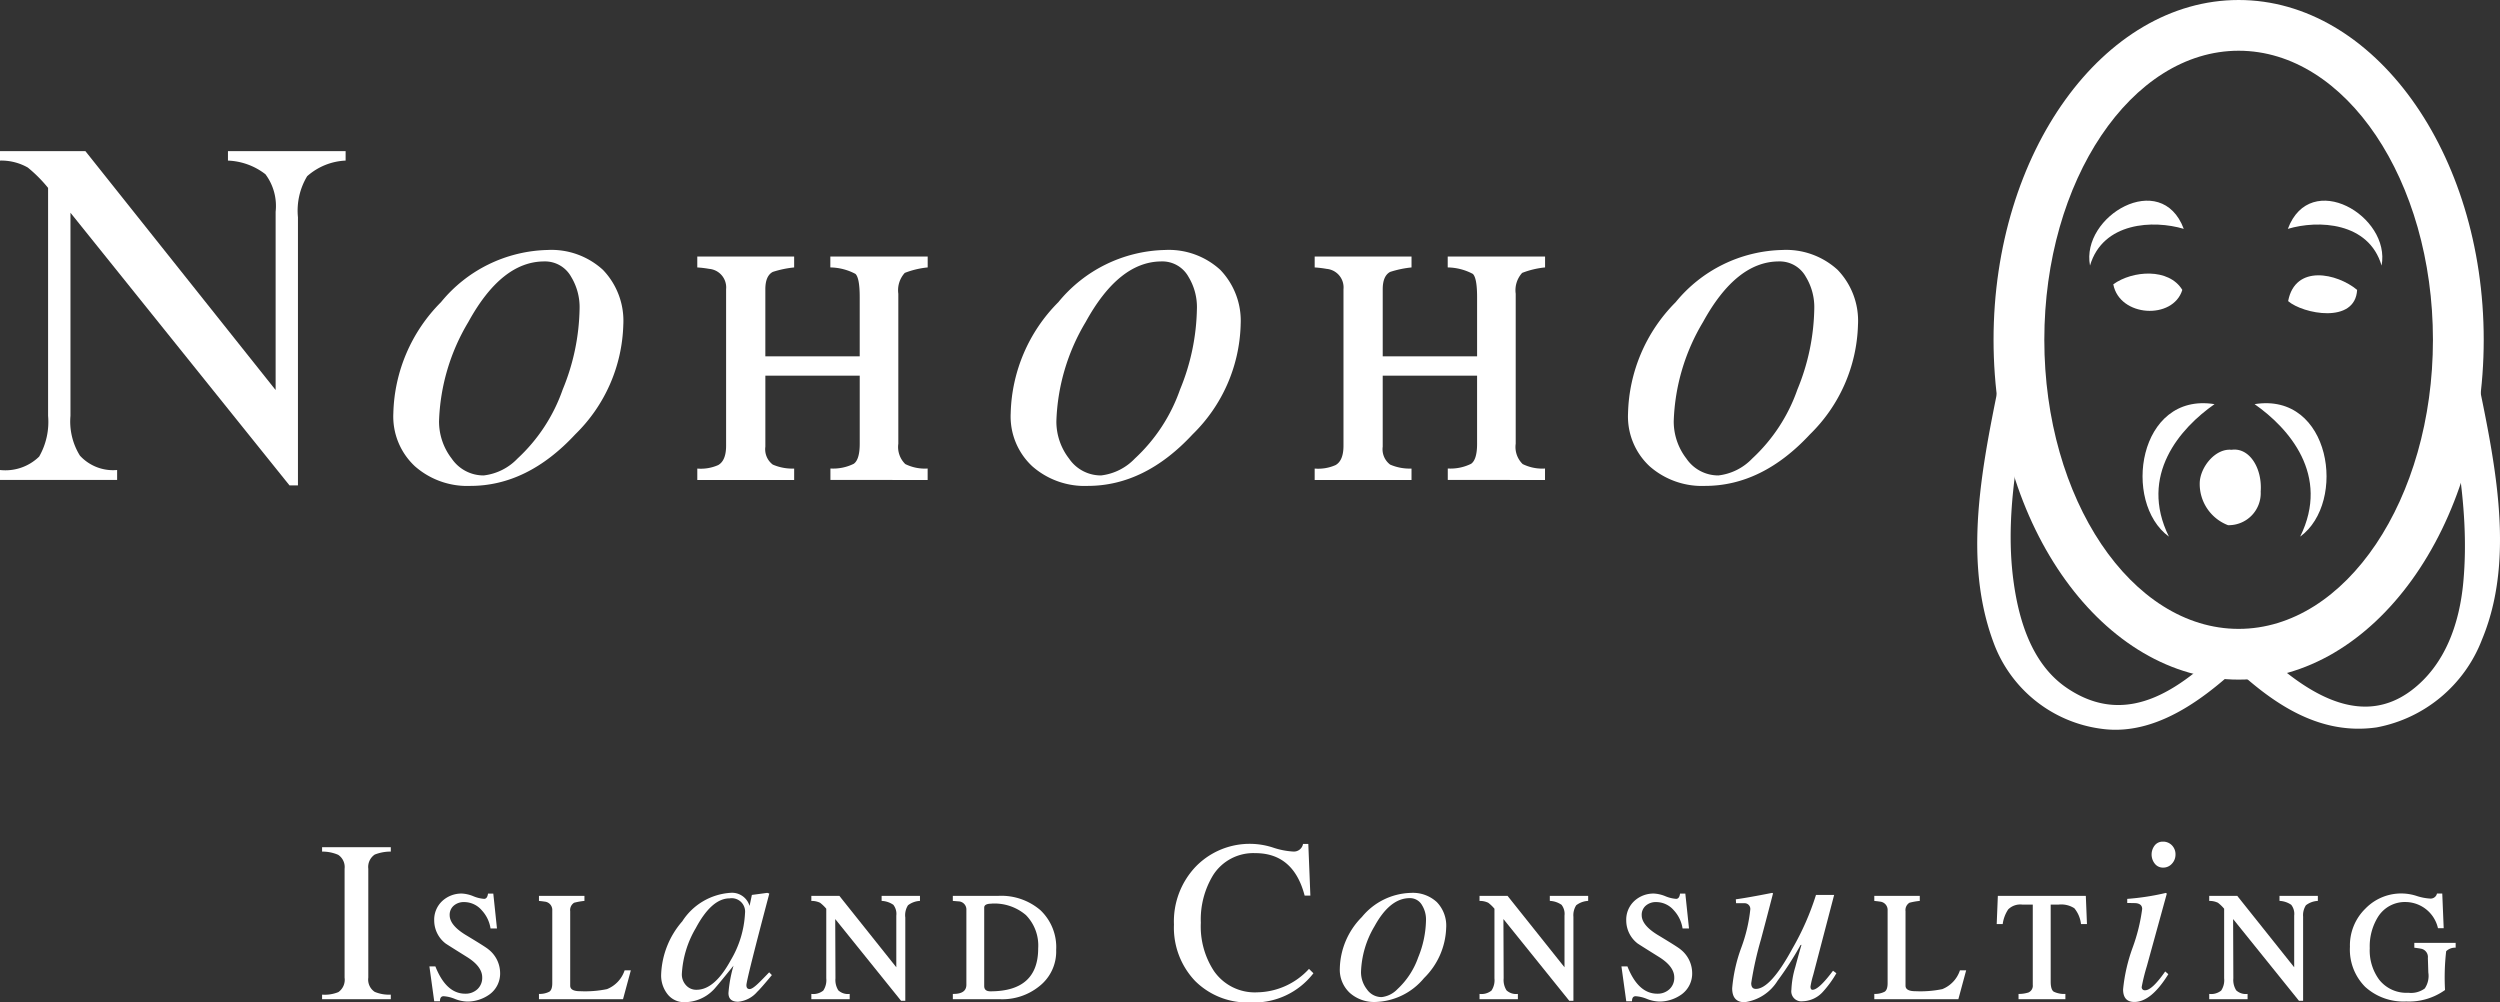
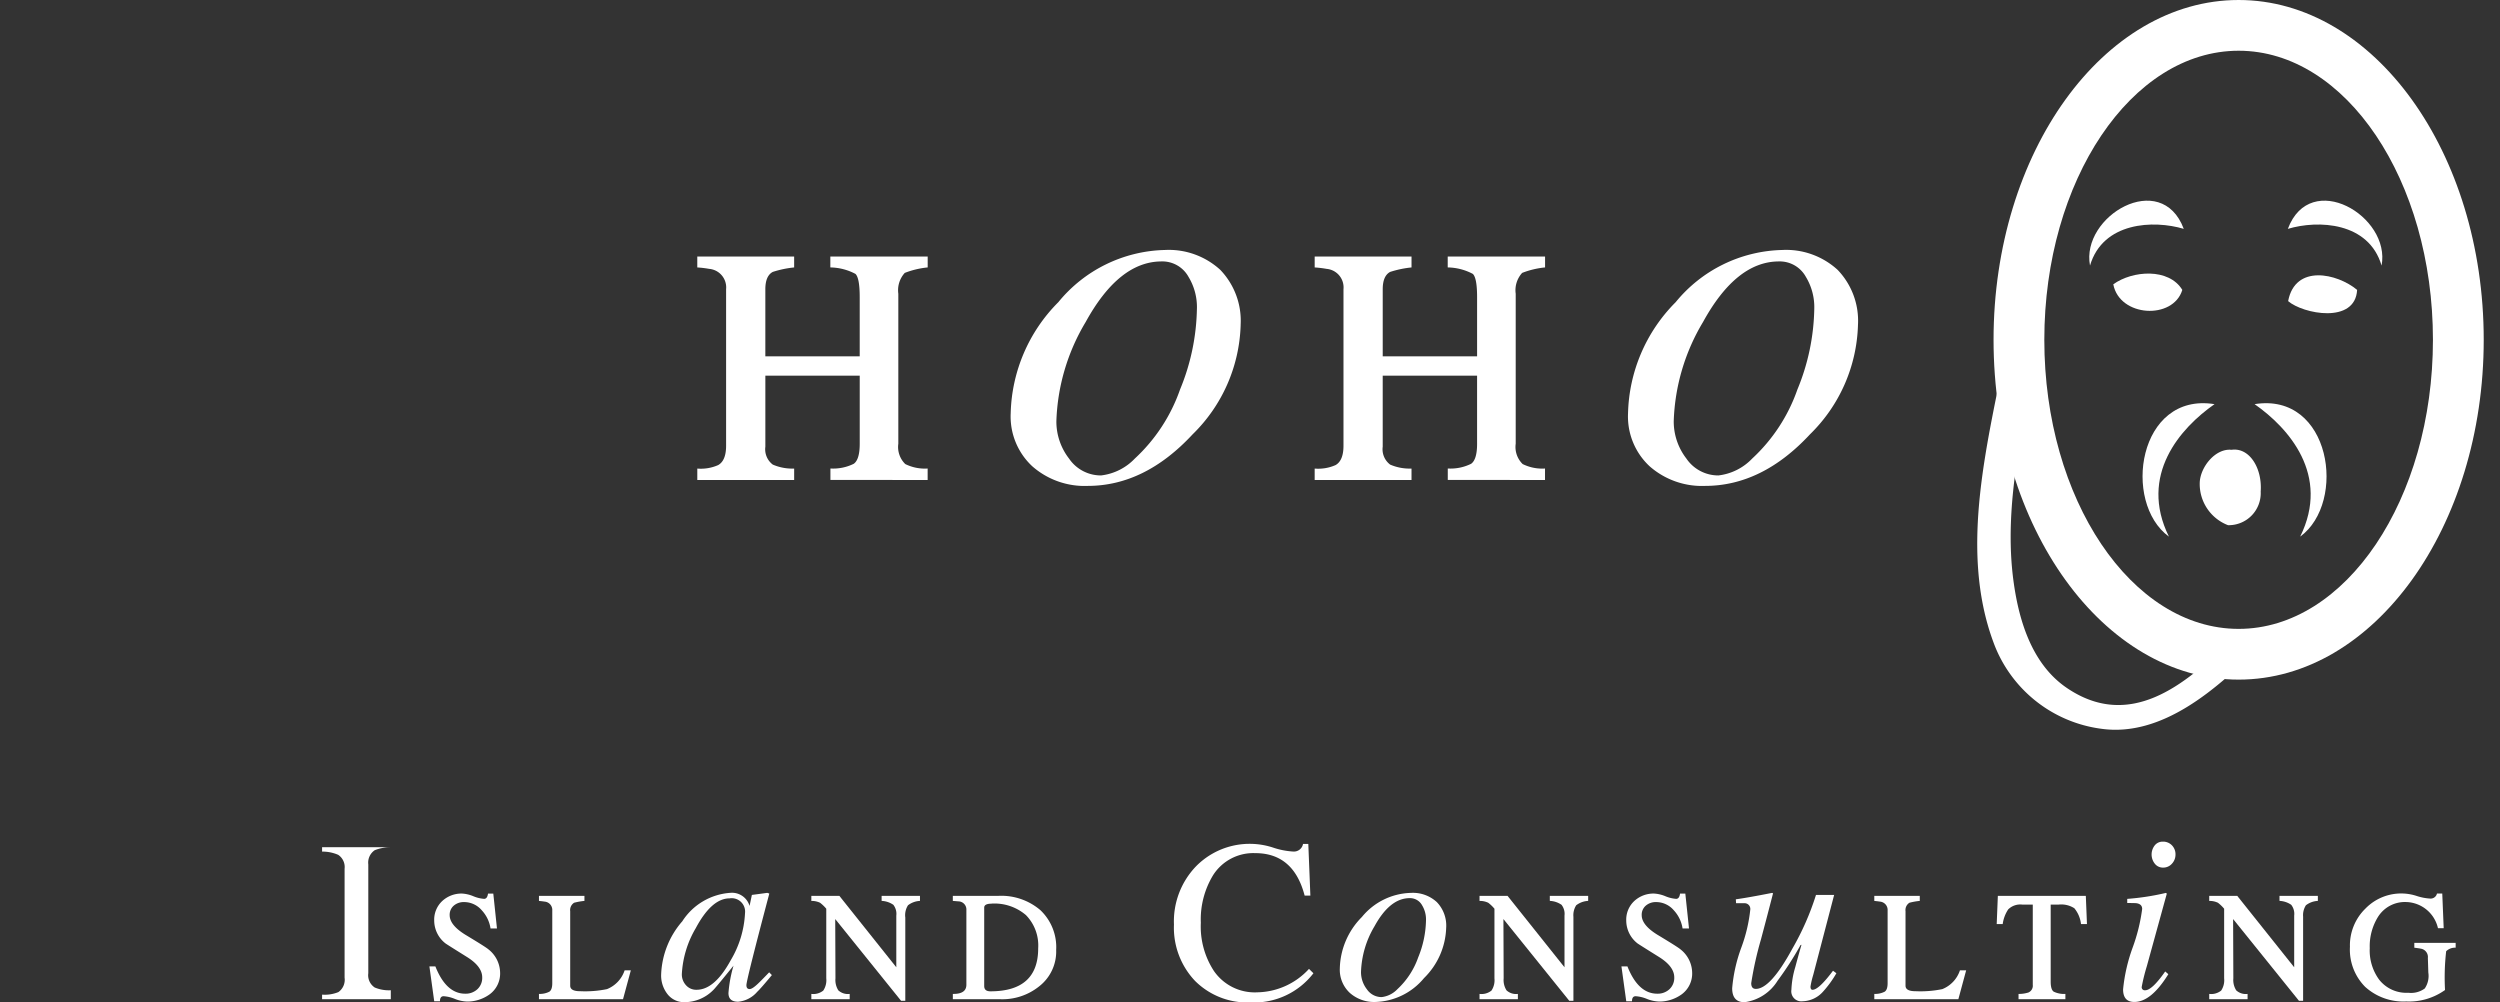
<svg xmlns="http://www.w3.org/2000/svg" id="グループ_57" data-name="グループ 57" width="174.628" height="70.02" viewBox="0 0 174.628 70.02">
  <rect x="0" y="0" width="174.628" height="70.02" fill="#333333" stroke="none" />
  <path id="パス_79" data-name="パス 79" d="M898.819,277.956a2.237,2.237,0,0,1-2.282,2.348,3.08,3.08,0,0,1-1.976-2.966c.033-1.084,1.085-2.415,2.221-2.3,1.249-.18,2.155,1.287,2.037,2.914" transform="translate(-740.907 -243.619)" fill="#fff" />
  <g id="グループ_56" data-name="グループ 56" transform="translate(138.113 0)">
    <path id="パス_73" data-name="パス 73" d="M886.334,267.206c-9.44,0-17.12-10.647-17.12-23.736s7.68-23.736,17.12-23.736,17.119,10.647,17.119,23.736-7.681,23.736-17.119,23.736m0-43.928c-7.485,0-13.574,9.058-13.574,20.192s6.089,20.192,13.574,20.192,13.572-9.058,13.572-20.192-6.087-20.192-13.572-20.192" transform="translate(-868.075 -219.734)" fill="#fff" />
    <path id="パス_74" data-name="パス 74" d="M887.584,246.379c-2.11-.632-5.65-.488-6.549,2.565-.658-3.453,4.975-6.765,6.549-2.565" transform="translate(-873.158 -230.393)" fill="#fff" fill-rule="evenodd" />
    <path id="パス_75" data-name="パス 75" d="M905.4,246.379c2.11-.632,5.649-.488,6.547,2.565.66-3.453-4.973-6.765-6.547-2.565" transform="translate(-883.704 -230.393)" fill="#fff" fill-rule="evenodd" />
    <path id="パス_76" data-name="パス 76" d="M910.259,254.611c-.132,2.408-3.79,1.676-4.819.785.491-2.6,3.425-1.944,4.819-.785" transform="translate(-883.724 -234.362)" fill="#fff" fill-rule="evenodd" />
    <path id="パス_77" data-name="パス 77" d="M888.761,254.517c-.641,2.108-4.385,1.905-4.821-.391,1.348-.974,3.886-1.151,4.821.391" transform="translate(-874.437 -234.267)" fill="#fff" fill-rule="evenodd" />
    <path id="パス_78" data-name="パス 78" d="M892.561,269.382c-2.379,1.66-5.311,4.955-3.186,9.255-3.288-2.4-2.145-10.115,3.186-9.255" transform="translate(-875.986 -241.152)" fill="#fff" fill-rule="evenodd" />
    <path id="パス_80" data-name="パス 80" d="M901.31,269.382c2.378,1.66,5.31,4.955,3.184,9.255,3.288-2.4,2.146-10.115-3.184-9.255" transform="translate(-881.938 -241.152)" fill="#fff" fill-rule="evenodd" />
-     <path id="パス_81" data-name="パス 81" d="M911.961,261.472c1.021,5.435,2.372,10.906,1.855,16.478-.265,2.859-1.246,5.747-3.6,7.539-4.116,3.13-8.577-.81-11.456-3.669-.682-.675-2.845.231-2.1.971,3.026,3.005,6.565,5.953,11.105,5.3a9.819,9.819,0,0,0,7.357-6.137c2.721-6.531.361-14.488-.879-21.1-.184-.975-2.473-.4-2.283.612" transform="translate(-879.864 -237.282)" fill="#fff" />
    <path id="パス_82" data-name="パス 82" d="M869.275,261.3c-1.255,6.685-3.408,14.245-.93,20.9a9.313,9.313,0,0,0,7.506,6.017c4.285.614,8.127-2.823,10.91-5.587,1-.992-1.225-1.234-1.886-.58-3.159,3.136-7.023,6.3-11.417,3.313-2.39-1.625-3.318-4.6-3.7-7.317-.8-5.64.787-11.443,1.821-16.951.2-1.063-2.126-.733-2.3.209" transform="translate(-867.206 -237.314)" fill="#fff" />
  </g>
  <g id="グループ_54" data-name="グループ 54" transform="translate(0 10.558)">
-     <path id="パス_83" data-name="パス 83" d="M648.2,238.981a4.334,4.334,0,0,0-2.688,1.093,4.667,4.667,0,0,0-.642,2.862V261.67h-.59l-15.3-19.046v14.189a4.526,4.526,0,0,0,.659,2.775,3.138,3.138,0,0,0,2.6,1.006v.694h-8.187v-.694a3.375,3.375,0,0,0,2.741-.937,4.879,4.879,0,0,0,.624-2.845V240.889A9.718,9.718,0,0,0,626,239.467a3.753,3.753,0,0,0-1.943-.486v-.659h5.967l13.287,16.687V242.555a3.7,3.7,0,0,0-.711-2.619,4.552,4.552,0,0,0-2.619-.954v-.659H648.2Z" transform="translate(-624.058 -238.322)" fill="#fff" />
-     <path id="パス_84" data-name="パス 84" d="M688.492,255.716a11.111,11.111,0,0,1-3.349,7.632q-3.348,3.608-7.337,3.608a5.532,5.532,0,0,1-3.868-1.37,4.745,4.745,0,0,1-1.509-3.695,11.372,11.372,0,0,1,3.33-7.771,9.907,9.907,0,0,1,7.425-3.643,5.33,5.33,0,0,1,3.886,1.388,5.134,5.134,0,0,1,1.422,3.851m-3.053-1.145a4.082,4.082,0,0,0-.59-2.22,2.081,2.081,0,0,0-1.873-1.075q-2.985,0-5.308,4.232a14.345,14.345,0,0,0-2.047,6.938,4.238,4.238,0,0,0,.884,2.6,2.691,2.691,0,0,0,2.238,1.179,3.883,3.883,0,0,0,2.359-1.179,11.9,11.9,0,0,0,3.157-4.822,15.4,15.4,0,0,0,1.18-5.655" transform="translate(-644.954 -243.573)" fill="#fff" />
    <path id="パス_85" data-name="パス 85" d="M719.106,266.882v-.8a3.239,3.239,0,0,0,1.63-.329q.416-.295.417-1.4V259.6h-6.592v4.961a1.34,1.34,0,0,0,.52,1.249,3.438,3.438,0,0,0,1.492.277v.8h-6.766v-.8a2.984,2.984,0,0,0,1.457-.243q.555-.312.555-1.352V253.561a1.3,1.3,0,0,0-1.18-1.423,7.392,7.392,0,0,0-.833-.1v-.763h6.766v.763a7.159,7.159,0,0,0-1.492.312q-.52.278-.52,1.214v4.683h6.592v-4.128q0-1.353-.3-1.631a3.871,3.871,0,0,0-1.752-.451v-.763h6.8v.763a6,6,0,0,0-1.6.382,1.793,1.793,0,0,0-.451,1.457V264.35a1.663,1.663,0,0,0,.486,1.422,3.083,3.083,0,0,0,1.562.312v.8Z" transform="translate(-661.1 -243.915)" fill="#fff" />
    <path id="パス_86" data-name="パス 86" d="M764.409,255.716a11.111,11.111,0,0,1-3.349,7.632q-3.348,3.608-7.337,3.608a5.532,5.532,0,0,1-3.868-1.37,4.743,4.743,0,0,1-1.509-3.695,11.369,11.369,0,0,1,3.33-7.771,9.906,9.906,0,0,1,7.424-3.643,5.328,5.328,0,0,1,3.886,1.388,5.133,5.133,0,0,1,1.422,3.851m-3.053-1.145a4.08,4.08,0,0,0-.59-2.22,2.082,2.082,0,0,0-1.873-1.075q-2.984,0-5.308,4.232a14.343,14.343,0,0,0-2.047,6.938,4.234,4.234,0,0,0,.884,2.6,2.691,2.691,0,0,0,2.238,1.179,3.883,3.883,0,0,0,2.358-1.179,11.909,11.909,0,0,0,3.158-4.822,15.4,15.4,0,0,0,1.179-5.655" transform="translate(-677.748 -243.573)" fill="#fff" />
    <path id="パス_87" data-name="パス 87" d="M795.023,266.882v-.8a3.242,3.242,0,0,0,1.631-.329q.416-.295.416-1.4V259.6h-6.592v4.961a1.341,1.341,0,0,0,.52,1.249,3.436,3.436,0,0,0,1.492.277v.8h-6.765v-.8a2.985,2.985,0,0,0,1.458-.243q.555-.312.555-1.352V253.561a1.3,1.3,0,0,0-1.179-1.423,7.439,7.439,0,0,0-.833-.1v-.763h6.765v.763a7.16,7.16,0,0,0-1.492.312q-.52.278-.52,1.214v4.683h6.592v-4.128q0-1.353-.3-1.631a3.869,3.869,0,0,0-1.752-.451v-.763h6.8v.763a6,6,0,0,0-1.6.382,1.793,1.793,0,0,0-.451,1.457V264.35a1.663,1.663,0,0,0,.486,1.422,3.079,3.079,0,0,0,1.561.312v.8Z" transform="translate(-693.894 -243.915)" fill="#fff" />
    <path id="パス_88" data-name="パス 88" d="M840.326,255.716a11.114,11.114,0,0,1-3.347,7.632q-3.348,3.608-7.338,3.608a5.533,5.533,0,0,1-3.868-1.37,4.746,4.746,0,0,1-1.509-3.695,11.372,11.372,0,0,1,3.33-7.771,9.9,9.9,0,0,1,7.424-3.643,5.33,5.33,0,0,1,3.886,1.388,5.134,5.134,0,0,1,1.422,3.851m-3.052-1.145a4.086,4.086,0,0,0-.59-2.22,2.081,2.081,0,0,0-1.873-1.075q-2.985,0-5.308,4.232a14.343,14.343,0,0,0-2.047,6.938,4.241,4.241,0,0,0,.884,2.6,2.692,2.692,0,0,0,2.238,1.179,3.882,3.882,0,0,0,2.359-1.179,11.908,11.908,0,0,0,3.157-4.822,15.4,15.4,0,0,0,1.18-5.655" transform="translate(-710.544 -243.573)" fill="#fff" />
  </g>
  <g id="グループ_55" data-name="グループ 55" transform="translate(22.501 58.79)">
-     <path id="パス_89" data-name="パス 89" d="M668.468,334.533h-4.8v-.32a2.511,2.511,0,0,0,1.139-.177,1.056,1.056,0,0,0,.433-1.011v-7.6a1.028,1.028,0,0,0-.449-.979,2.8,2.8,0,0,0-1.123-.224v-.305h4.8v.305a2.988,2.988,0,0,0-1.123.208,1.045,1.045,0,0,0-.449.995v7.6a1.024,1.024,0,0,0,.449.995,2.561,2.561,0,0,0,1.123.193Z" transform="translate(-663.671 -323.527)" fill="#fff" />
+     <path id="パス_89" data-name="パス 89" d="M668.468,334.533h-4.8v-.32a2.511,2.511,0,0,0,1.139-.177,1.056,1.056,0,0,0,.433-1.011v-7.6a1.028,1.028,0,0,0-.449-.979,2.8,2.8,0,0,0-1.123-.224v-.305h4.8a2.988,2.988,0,0,0-1.123.208,1.045,1.045,0,0,0-.449.995v7.6a1.024,1.024,0,0,0,.449.995,2.561,2.561,0,0,0,1.123.193Z" transform="translate(-663.671 -323.527)" fill="#fff" />
    <path id="パス_90" data-name="パス 90" d="M679.428,337.158a2.5,2.5,0,0,1-.794-.184,2.478,2.478,0,0,0-.778-.185q-.257,0-.257.353h-.4l-.337-2.438h.417q.754,1.909,2.085,1.909a1.2,1.2,0,0,0,.85-.313,1.075,1.075,0,0,0,.337-.826q0-.754-1.043-1.412-1.413-.882-1.524-.963a2.033,2.033,0,0,1-.786-1.588,1.782,1.782,0,0,1,.561-1.371,1.972,1.972,0,0,1,1.4-.521,2.423,2.423,0,0,1,.77.184,2.4,2.4,0,0,0,.754.185c.15,0,.241-.123.273-.369h.369l.257,2.439h-.449a2.4,2.4,0,0,0-.61-1.268,1.628,1.628,0,0,0-1.235-.577,1.065,1.065,0,0,0-.722.248.834.834,0,0,0-.288.666q0,.69,1.09,1.364,1.412.85,1.6,1.011a2.113,2.113,0,0,1,.834,1.652,1.8,1.8,0,0,1-.738,1.508,2.678,2.678,0,0,1-1.636.5" transform="translate(-669.369 -325.992)" fill="#fff" />
    <path id="パス_91" data-name="パス 91" d="M696.206,337.119h-5.872v-.369a1.48,1.48,0,0,0,.722-.153q.209-.136.208-.6v-5.069a.583.583,0,0,0-.545-.626c-.054-.01-.182-.027-.385-.048V329.9h3.177v.353a4.588,4.588,0,0,0-.722.129.608.608,0,0,0-.273.594v5.2c0,.256.23.385.69.385a7.566,7.566,0,0,0,1.877-.145,2.13,2.13,0,0,0,1.236-1.315h.433Z" transform="translate(-675.188 -326.114)" fill="#fff" />
    <path id="パス_92" data-name="パス 92" d="M713.093,335.276q-.755.914-1.027,1.171a1.994,1.994,0,0,1-1.332.69q-.674,0-.673-.609a9.281,9.281,0,0,1,.353-1.91q-1.284,1.589-1.412,1.7a2.834,2.834,0,0,1-1.99.85,1.464,1.464,0,0,1-1.235-.594,2.111,2.111,0,0,1-.418-1.348,5.975,5.975,0,0,1,1.476-3.706,4.337,4.337,0,0,1,3.353-1.989,1.277,1.277,0,0,1,1.347.915l.161-.77q.608-.079,1.074-.144l.145.048q-1.605,6.064-1.6,6.4c0,.182.075.272.224.272s.38-.17.723-.512c.214-.215.428-.433.642-.658Zm-1.877-4.316a.936.936,0,0,0-1.075-1.043q-1.251,0-2.358,2.07a7.031,7.031,0,0,0-.979,3.224,1.113,1.113,0,0,0,.289.771.947.947,0,0,0,.738.32q1.267,0,2.391-2.069a7.082,7.082,0,0,0,.995-3.273" transform="translate(-681.678 -325.955)" fill="#fff" />
    <path id="パス_93" data-name="パス 93" d="M730.394,331.392v5.839H730.1l-4.6-5.711.016,4.139a1.355,1.355,0,0,0,.2.842.988.988,0,0,0,.794.249v.369h-2.679v-.369a1.113,1.113,0,0,0,.834-.233,1.309,1.309,0,0,0,.209-.858V330.8a2.67,2.67,0,0,0-.433-.417,1.371,1.371,0,0,0-.61-.129V329.9h1.957l3.978,4.989v-3.61a1.025,1.025,0,0,0-.208-.754,1.56,1.56,0,0,0-.818-.273V329.9h2.679v.353a1.48,1.48,0,0,0-.835.305,1.282,1.282,0,0,0-.193.834" transform="translate(-689.659 -326.114)" fill="#fff" />
    <path id="パス_94" data-name="パス 94" d="M744.568,337.119h-3.337v-.369q.946.015.946-.642v-5.214a.569.569,0,0,0-.562-.609l-.385-.032V329.9h3.192a4.2,4.2,0,0,1,2.919.995,3.559,3.559,0,0,1,1.108,2.792,3.077,3.077,0,0,1-1.187,2.534,4.1,4.1,0,0,1-2.7.9m-.626-6.674c-.343,0-.514.091-.514.273V336.2q0,.369.433.369,3.337,0,3.337-3a3.033,3.033,0,0,0-.858-2.327,3.379,3.379,0,0,0-2.4-.8" transform="translate(-697.175 -326.114)" fill="#fff" />
    <path id="パス_95" data-name="パス 95" d="M778.169,332.549a5.235,5.235,0,0,1-4.4,2.037,5.165,5.165,0,0,1-3.875-1.508,5.4,5.4,0,0,1-1.468-3.931,5.547,5.547,0,0,1,1.54-4.066,5.25,5.25,0,0,1,5.415-1.3,5.37,5.37,0,0,0,1.355.265.648.648,0,0,0,.706-.529h.369l.144,3.61h-.4q-.771-2.968-3.45-2.968a3.328,3.328,0,0,0-2.935,1.524,5.946,5.946,0,0,0-.867,3.337,5.68,5.68,0,0,0,.914,3.369,3.467,3.467,0,0,0,3.032,1.492,5.013,5.013,0,0,0,3.61-1.637Z" transform="translate(-708.925 -323.356)" fill="#fff" />
    <path id="パス_96" data-name="パス 96" d="M796.25,331.956a5.14,5.14,0,0,1-1.548,3.53,4.58,4.58,0,0,1-3.393,1.668,2.557,2.557,0,0,1-1.789-.633,2.2,2.2,0,0,1-.7-1.709,5.256,5.256,0,0,1,1.541-3.593,4.579,4.579,0,0,1,3.433-1.685,2.464,2.464,0,0,1,1.8.642,2.373,2.373,0,0,1,.657,1.781m-1.411-.529a1.888,1.888,0,0,0-.273-1.027.962.962,0,0,0-.866-.5q-1.38,0-2.454,1.958a6.636,6.636,0,0,0-.947,3.208,1.954,1.954,0,0,0,.41,1.2,1.242,1.242,0,0,0,1.034.546,1.8,1.8,0,0,0,1.091-.546,5.506,5.506,0,0,0,1.46-2.229,7.125,7.125,0,0,0,.545-2.615" transform="translate(-717.733 -325.955)" fill="#fff" />
    <path id="パス_97" data-name="パス 97" d="M812.557,331.392v5.839h-.289l-4.6-5.711.016,4.139a1.356,1.356,0,0,0,.2.842.988.988,0,0,0,.794.249v.369h-2.679v-.369a1.114,1.114,0,0,0,.834-.233,1.31,1.31,0,0,0,.208-.858V330.8a2.669,2.669,0,0,0-.433-.417,1.369,1.369,0,0,0-.609-.129V329.9h1.957l3.978,4.989v-3.61a1.025,1.025,0,0,0-.208-.754,1.56,1.56,0,0,0-.818-.273V329.9h2.679v.353a1.48,1.48,0,0,0-.834.305,1.282,1.282,0,0,0-.193.834" transform="translate(-725.153 -326.114)" fill="#fff" />
    <path id="パス_98" data-name="パス 98" d="M826.018,337.158a2.5,2.5,0,0,1-.794-.184,2.479,2.479,0,0,0-.778-.185q-.256,0-.257.353h-.4l-.337-2.438h.418q.754,1.909,2.085,1.909a1.2,1.2,0,0,0,.85-.313,1.075,1.075,0,0,0,.337-.826q0-.754-1.043-1.412-1.413-.882-1.525-.963a2.033,2.033,0,0,1-.786-1.588,1.783,1.783,0,0,1,.561-1.371,1.972,1.972,0,0,1,1.4-.521,2.424,2.424,0,0,1,.77.184,2.4,2.4,0,0,0,.754.185c.15,0,.241-.123.273-.369h.369l.257,2.439h-.449a2.4,2.4,0,0,0-.61-1.268,1.628,1.628,0,0,0-1.235-.577,1.065,1.065,0,0,0-.722.248.834.834,0,0,0-.288.666q0,.69,1.091,1.364,1.412.85,1.6,1.011a2.113,2.113,0,0,1,.834,1.652,1.8,1.8,0,0,1-.738,1.508,2.678,2.678,0,0,1-1.636.5" transform="translate(-732.694 -325.992)" fill="#fff" />
    <path id="パス_99" data-name="パス 99" d="M844.348,335.147a7.428,7.428,0,0,1-.946,1.3,1.975,1.975,0,0,1-1.411.657.7.7,0,0,1-.786-.8,6.359,6.359,0,0,1,.272-1.588q.209-.787.433-1.557l-.064.016a22.42,22.42,0,0,1-1.6,2.487,3.219,3.219,0,0,1-2.311,1.509q-.866,0-.866-.978a10.778,10.778,0,0,1,.633-2.825,10.94,10.94,0,0,0,.633-2.679.4.4,0,0,0-.369-.433h-.626l-.016-.273q.834-.113,2.535-.449l.064.032q-.417,1.62-.85,3.241a23.939,23.939,0,0,0-.674,3.033q0,.4.322.4,1.026,0,2.55-2.808a18.732,18.732,0,0,0,1.652-3.755h1.268l-1.46,5.583a6,6,0,0,0-.192.819c0,.15.048.224.144.224q.434,0,1.429-1.331Z" transform="translate(-738.575 -325.955)" fill="#fff" />
    <path id="パス_100" data-name="パス 100" d="M860.419,337.119h-5.872v-.369a1.479,1.479,0,0,0,.722-.153q.209-.136.208-.6v-5.069a.583.583,0,0,0-.545-.626c-.054-.01-.182-.027-.385-.048V329.9h3.177v.353a4.586,4.586,0,0,0-.723.129.607.607,0,0,0-.273.594v5.2c0,.256.23.385.69.385a7.566,7.566,0,0,0,1.877-.145,2.129,2.129,0,0,0,1.235-1.315h.434Z" transform="translate(-746.126 -326.114)" fill="#fff" />
    <path id="パス_101" data-name="パス 101" d="M875.489,331.873a2.115,2.115,0,0,0-.465-1.106,1.691,1.691,0,0,0-1.091-.257h-.562v5.375q0,.561.209.706a1.657,1.657,0,0,0,.818.16v.369h-3.273v-.369a2.191,2.191,0,0,0,.69-.1.513.513,0,0,0,.305-.529V330.51h-.737a1.2,1.2,0,0,0-.979.336,2.432,2.432,0,0,0-.385,1.027H869.6l.08-1.973h6.145l.08,1.973Z" transform="translate(-752.629 -326.114)" fill="#fff" />
    <path id="パス_102" data-name="パス 102" d="M888.3,332.491q-1.2,1.942-2.375,1.941-.786,0-.785-.883a11.8,11.8,0,0,1,.666-2.912,12.525,12.525,0,0,0,.666-2.7q0-.336-.385-.4c-.054-.01-.273-.016-.658-.016v-.289a17.273,17.273,0,0,0,2.7-.417l.065.048-1.4,5.085a13.108,13.108,0,0,0-.353,1.428.212.212,0,0,0,.24.24q.481,0,1.4-1.315Zm.5-8.358a.921.921,0,0,1-.249.642.8.8,0,0,1-.617.272.713.713,0,0,1-.578-.272,1.032,1.032,0,0,1-.009-1.276.7.7,0,0,1,.57-.265.846.846,0,0,1,.634.257.887.887,0,0,1,.249.642" transform="translate(-759.34 -323.234)" fill="#fff" />
    <path id="パス_103" data-name="パス 103" d="M902.289,331.392v5.839H902l-4.6-5.711.016,4.139a1.355,1.355,0,0,0,.2.842.988.988,0,0,0,.794.249v.369h-2.679v-.369a1.113,1.113,0,0,0,.834-.233,1.31,1.31,0,0,0,.208-.858V330.8a2.67,2.67,0,0,0-.433-.417,1.371,1.371,0,0,0-.609-.129V329.9h1.957l3.978,4.989v-3.61a1.026,1.026,0,0,0-.208-.754,1.561,1.561,0,0,0-.818-.273V329.9h2.679v.353a1.48,1.48,0,0,0-.834.305,1.282,1.282,0,0,0-.192.834" transform="translate(-763.915 -326.114)" fill="#fff" />
    <path id="パス_104" data-name="パス 104" d="M919.763,333.645a16.126,16.126,0,0,0-.08,2.711,4.322,4.322,0,0,1-2.711.8,3.976,3.976,0,0,1-2.864-1.018,3.688,3.688,0,0,1-1.067-2.8,3.583,3.583,0,0,1,1.075-2.663,3.475,3.475,0,0,1,3.609-.882,3.665,3.665,0,0,0,.931.176.453.453,0,0,0,.465-.353h.369l.1,2.423h-.4a2.342,2.342,0,0,0-2.229-1.829,2.217,2.217,0,0,0-1.942,1.01,3.882,3.882,0,0,0-.594,2.214,3.447,3.447,0,0,0,.658,2.2,2.419,2.419,0,0,0,2.037.914,1.607,1.607,0,0,0,1.147-.3,1.558,1.558,0,0,0,.249-1.115q-.032-1.059-.032-1.011a.591.591,0,0,0-.513-.658q-.048-.015-.433-.064v-.337h2.888v.337a.882.882,0,0,0-.658.241" transform="translate(-771.396 -325.992)" fill="#fff" />
  </g>
</svg>